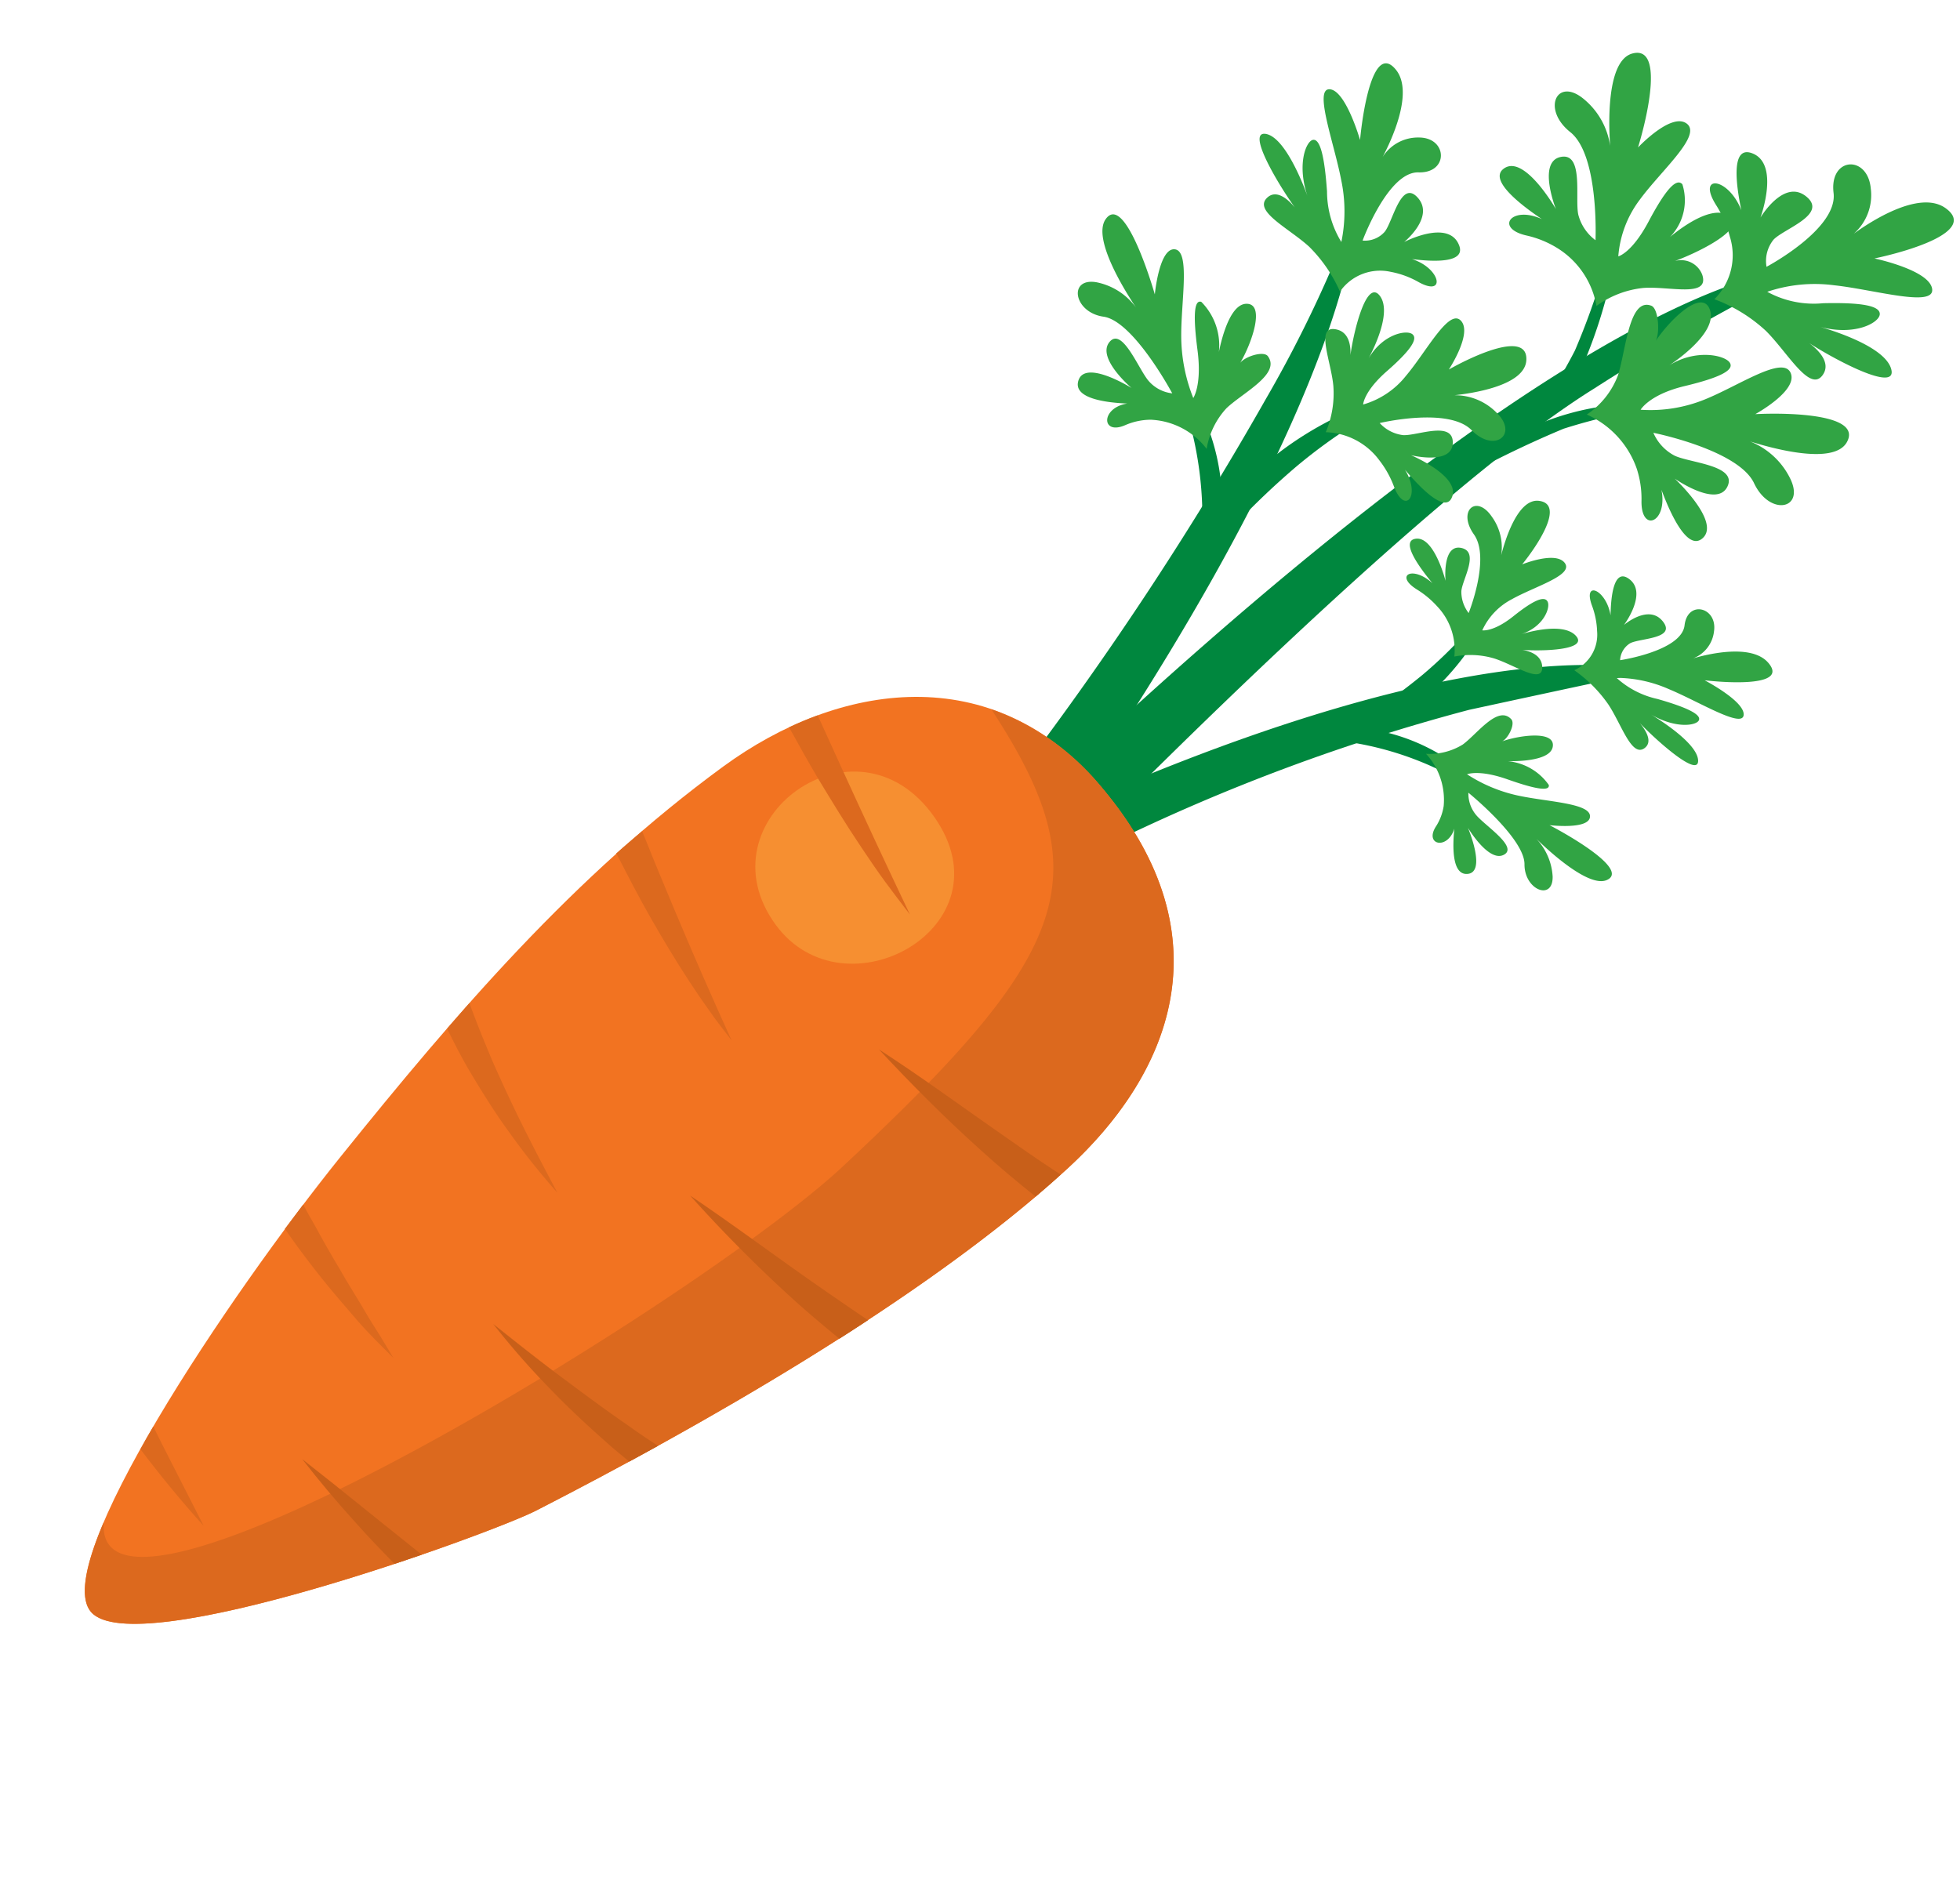
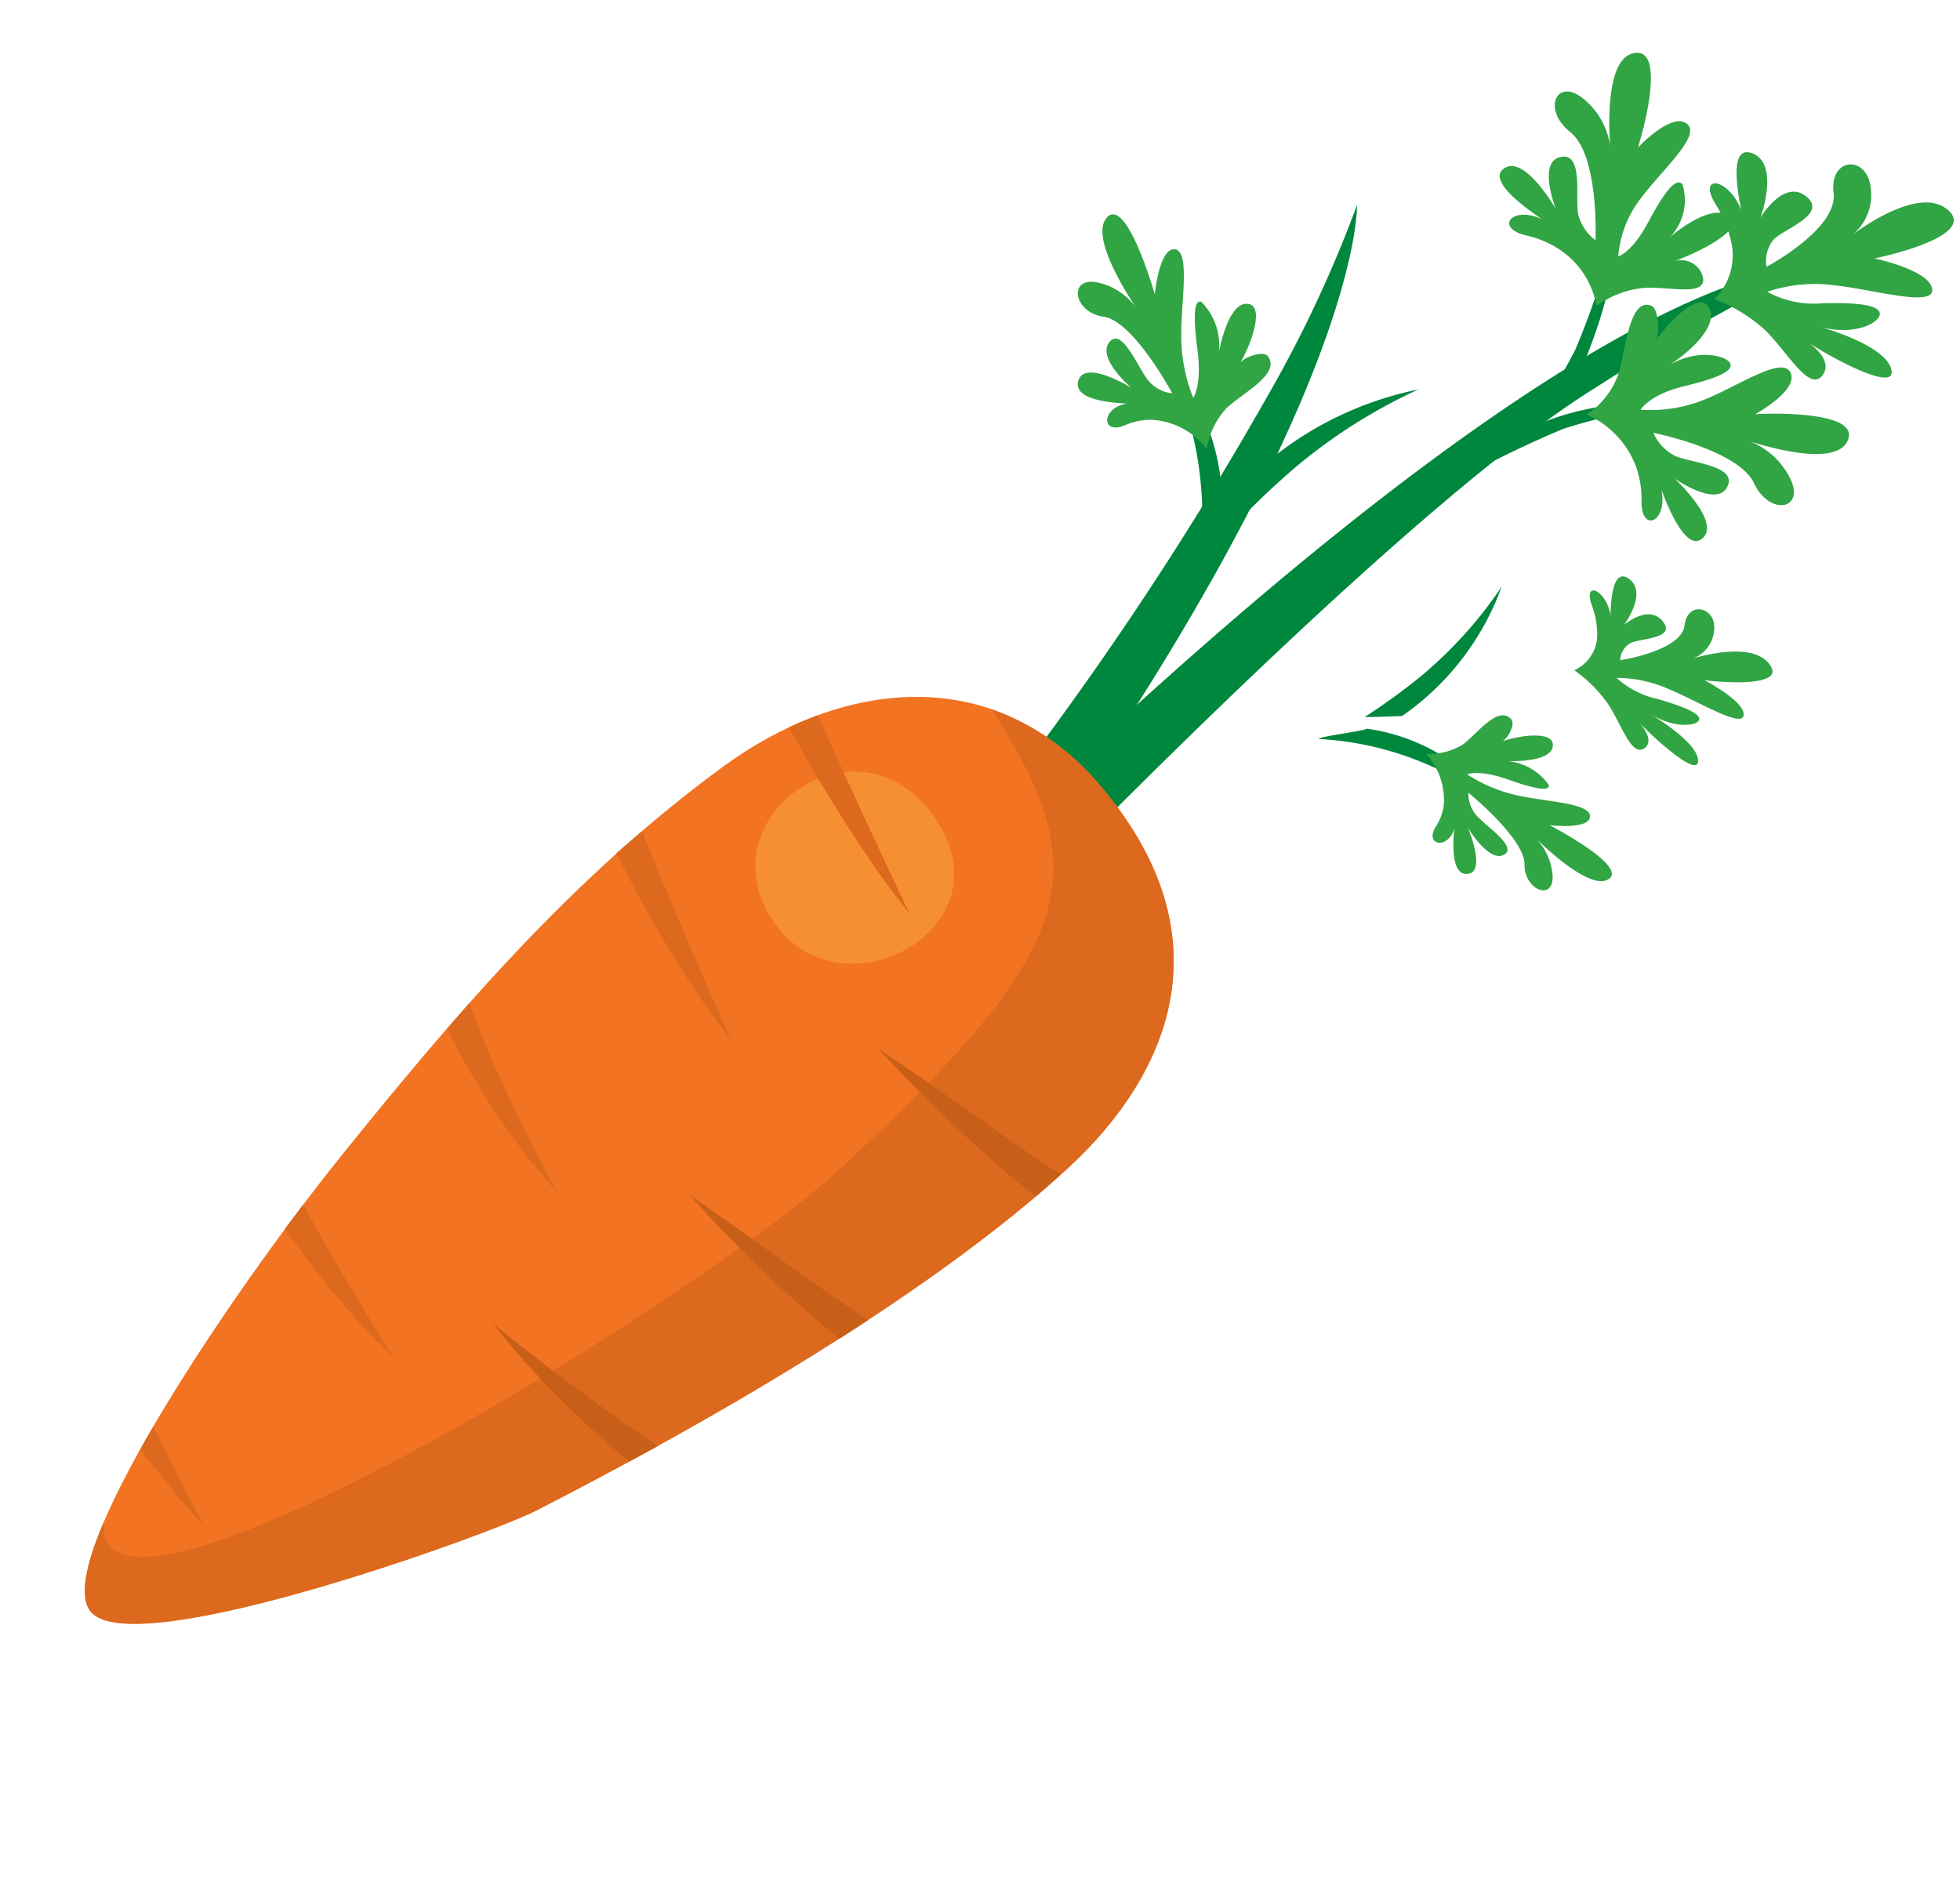
<svg xmlns="http://www.w3.org/2000/svg" width="57.849" height="55.989" viewBox="0 0 57.849 55.989">
  <g transform="matrix(0.799, 0.602, -0.602, 0.799, -1790.107, -2370.003)">
    <g transform="translate(2893.149 785.697)">
      <g transform="translate(0.529 3.933)">
        <path d="M3088.113,859.968s-4.387,2.506-8.189,23.084c-.126.684-.158,2.206-.186,2.715-.013.246,1.558.192,1.6-.051.209-1.338,1.846-13.824,3.927-19.2A63.026,63.026,0,0,1,3088.113,859.968Z" transform="translate(-3079.738 -859.968)" fill="#00873e" />
      </g>
      <g transform="translate(3.149 5.232)">
        <path d="M3131.71,890.772a14.8,14.8,0,0,0-2.495-6.269,21.041,21.041,0,0,1,1.775,4.7,15.111,15.111,0,0,1,.215,2.168C3131.317,891.193,3131.617,890.96,3131.71,890.772Z" transform="translate(-3129.215 -884.503)" fill="#00873e" />
      </g>
      <g transform="translate(4.615 10.471)">
        <path d="M3159.17,983.437a7.731,7.731,0,0,0-1.782,2.378c.059.157-.549,1.717-.471,1.875a30.734,30.734,0,0,1,1.425-2.745,17.187,17.187,0,0,1,1.082-1.371A1.981,1.981,0,0,1,3159.17,983.437Z" transform="translate(-3156.911 -983.437)" fill="#00873e" />
      </g>
      <path d="M3076.333,822.83a.667.667,0,0,0-.937.228c.417-.622,1.207-2.159.51-2.1-.766.07-1.062,1.813-1.062,1.813a1.556,1.556,0,0,0-.59-1.723c-.262-.05-.3.435-.134,1.478s-.095,1.359-.095,1.359a3.177,3.177,0,0,1-.5-1.725c-.013-1.067.329-2.616-.243-2.619s-.726,1.427-.726,1.427c-.346-.947-1.211-2.865-1.8-2.116-.5.636.733,2.137,1.115,2.574a2.195,2.195,0,0,0-1.45-.636c-1.035-.053-.824.99.267,1.019s2.513,2.1,2.513,2.1a1.361,1.361,0,0,1-.857-.295c-.373-.317-.977-1.58-1.443-1.048s.814,1.312.814,1.312-1.764-.759-1.952-.008c-.131.521,1.058.534,1.8.493-.974.215-.954,1.066-.059.654a2.946,2.946,0,0,1,.914-.243,2.521,2.521,0,0,1,1.973.667h0a2.843,2.843,0,0,1,.785-1.257C3075.757,823.676,3076.919,823.244,3076.333,822.83Z" transform="translate(-3069.75 -816.939)" fill="#31a444" />
      <path d="M3177.18,909.679c.22-.063.688.484.729.749-.044-.747.157-2.085.732-1.688.632.435-.006,2.1-.006,2.1.313-.92,1.146-1.3,1.4-1.214s.041.527-.642,1.354-.618,1.34-.618,1.34a4.254,4.254,0,0,0,1.322-1.369c.56-.923,1.058-2.442,1.558-2.163s-.1,1.6-.1,1.6c.788-.656,2.528-1.9,2.656-.964.109.8-1.737,1.5-2.294,1.7a2.236,2.236,0,0,1,1.591.155c.929.46.209,1.266-.756.758s-3.267.6-3.267.6a1.374,1.374,0,0,0,.9.163c.488-.094,1.663-.9,1.8-.208s-1.384.746-1.384.746,1.928.2,1.706.948c-.154.518-1.2-.052-1.819-.449.739.664.283,1.4-.285.6a2.87,2.87,0,0,0-.672-.659,2.728,2.728,0,0,0-2.139-.389h0a2.42,2.42,0,0,0,.039-1.474C3177.376,911.178,3176.5,909.875,3177.18,909.679Z" transform="translate(-3171.251 -902.156)" fill="#31a444" />
      <path d="M3173.72,791.817c-.007-.453-.559-.52-.882-.52.9-.064,2.951-.388,2.4-.836-.607-.492-2.512.292-2.512.292,1.058-.4,1.4-1.177,1.261-1.387s-.636.037-1.532.745a2.859,2.859,0,0,1-1.519.722,4.373,4.373,0,0,1,1.458-1.34c1.028-.614,2.777-1.256,2.376-1.655s-1.9.306-1.9.306c.677-.777,1.934-2.465.791-2.448-.971.014-1.562,1.721-1.718,2.233a1.515,1.515,0,0,0-.4-1.366c-.678-.748-1.544-.009-.8.763s-.268,2.931-.268,2.931a1,1,0,0,1-.317-.762c.045-.438.848-1.574,0-1.6s-.7,1.309-.7,1.309-.5-1.654-1.367-1.358c-.6.205.226,1.036.786,1.525-.9-.554-1.709-.057-.677.33a3.33,3.33,0,0,1,.88.5,1.824,1.824,0,0,1,.741,1.746h0a4.576,4.576,0,0,1,1.776-.169C3172.492,791.9,3173.73,792.459,3173.72,791.817Z" transform="translate(-3162.522 -785.697)" fill="#31a444" />
    </g>
    <g transform="translate(2884.68 792.17)">
      <g transform="translate(5.676 3.903)">
        <path d="M3017.022,981.637s3.133,3.876,3.895,18.834a5.336,5.336,0,0,1-.016,1.054c-.017.217-1.744.09-1.749-.129a99.482,99.482,0,0,0-.834-13.565A36.876,36.876,0,0,0,3017.022,981.637Z" transform="translate(-3017.022 -981.637)" fill="#00873e" />
      </g>
      <g transform="translate(7.957 7.161)">
        <path d="M3060.095,1048.442a10.073,10.073,0,0,1,2.438-5.278,15.982,15.982,0,0,0-1.5,3.956,23.074,23.074,0,0,0-.417,2.5C3060.513,1049.448,3060.18,1048.619,3060.095,1048.442Z" transform="translate(-3060.095 -1043.164)" fill="#00873e" />
      </g>
      <g transform="translate(5.602 11.639)">
        <path d="M3015.89,1127.723a6.431,6.431,0,0,1,2.228,2.114c-.028.138.448,1.551.4,1.69a10.69,10.69,0,0,0-2.892-3.44C3015.7,1128.053,3015.826,1127.767,3015.89,1127.723Z" transform="translate(-3015.628 -1127.723)" fill="#00873e" />
      </g>
-       <path d="M3046.31,993.156c.375-.2.673.133.816.342-.344-.611-.98-2.083-.369-1.922.672.177.866,1.756.866,1.756-.139-.861.352-1.423.584-1.427s.25.429.063,1.321.032,1.21.032,1.21a2.485,2.485,0,0,0,.5-1.443c.052-.937-.19-2.352.314-2.268s.584,1.365.584,1.365c.34-.781,1.174-2.338,1.664-1.59.416.636-.726,1.77-1.079,2.1a1.718,1.718,0,0,1,1.3-.341c.913.11.688,1-.273.856s-2.291,1.464-2.291,1.464a1.115,1.115,0,0,0,.765-.13c.34-.222.92-1.242,1.31-.7s-.767,1.032-.767,1.032,1.582-.4,1.718.288c.1.479-.951.31-1.6.162.85.336.8,1.082.027.584a2.92,2.92,0,0,0-.8-.352,2.044,2.044,0,0,0-1.761.289h0a2.936,2.936,0,0,0-.643-1.225C3046.784,993.988,3045.778,993.432,3046.31,993.156Z" transform="translate(-3038.94 -985.942)" fill="#31a444" />
      <path d="M2916.095,1062.381c-.2-.06-.536.416-.533.65-.073-.66-.451-1.847-.9-1.507-.494.374.32,1.858.32,1.858a1.82,1.82,0,0,0-1.42-1.1c-.212.071.043.466.771,1.209s.747,1.2.747,1.2a4.967,4.967,0,0,1-1.375-1.235c-.633-.827-1.3-2.179-1.7-1.942s.329,1.417.329,1.417c-.8-.595-2.522-1.731-2.494-.9.023.705,1.762,1.362,2.284,1.544a1.9,1.9,0,0,0-1.384.108c-.753.391,0,1.116.782.684s2.98.587,2.98.587a1.082,1.082,0,0,1-.771.128c-.446-.092-1.606-.825-1.62-.216s1.336.684,1.336.684-1.676.144-1.367.808c.214.461,1.051-.025,1.542-.365-.554.574-.042,1.23.342.535a1.918,1.918,0,0,1,.5-.571,2.2,2.2,0,0,1,1.834-.306h0a2.312,2.312,0,0,1-.255-1.305C2916.146,1063.7,2916.726,1062.566,2916.095,1062.381Z" transform="translate(-2909.836 -1053.334)" fill="#31a444" />
-       <path d="M2952.018,913.268c.059-.393.546-.338.827-.271-.775-.24-2.521-.943-1.989-1.219.585-.3,2.151.77,2.151.77-.875-.564-1.079-1.31-.936-1.465s.549.162,1.246.963a2.859,2.859,0,0,0,1.237.939,4.476,4.476,0,0,0-1.112-1.465c-.823-.745-2.27-1.662-1.875-1.927s1.616.656,1.616.656c-.5-.815-1.4-2.541-.4-2.292.843.212,1.159,1.817,1.235,2.295a1.231,1.231,0,0,1,.508-1.106c.676-.511,1.344.309.61.828s-.107,2.6-.107,2.6a.778.778,0,0,0,.365-.6c.011-.39-.556-1.543.182-1.388s.459,1.283.459,1.283.631-1.335,1.347-.9c.5.3-.317.855-.861,1.165.843-.3,1.493.3.551.426a2.639,2.639,0,0,0-.823.251,1.443,1.443,0,0,0-.847,1.367h0a4.321,4.321,0,0,0-1.525-.511C2953.077,913.591,2951.936,913.824,2952.018,913.268Z" transform="translate(-2948.591 -907.934)" fill="#31a444" />
    </g>
    <g transform="translate(2894.912 799.449)">
      <g transform="translate(0 2.417)">
-         <path d="M3113.659,1091.049s-4.26,1.474-10.507,12.248c-.259.447.062.651-.08,1-.068.167.866.528.952.368a57.627,57.627,0,0,1,6.069-9.5C3112.5,1092.374,3113.659,1091.049,3113.659,1091.049Z" transform="translate(-3103.048 -1091.049)" fill="#00873e" />
-       </g>
+         </g>
      <g transform="translate(4.719 3.047)">
        <path d="M3193.026,1107.761a7.919,7.919,0,0,0,.051-4.822,12.464,12.464,0,0,1-.3,3.491,17.879,17.879,0,0,1-.611,2.007C3192.314,1108.347,3192.892,1107.86,3193.026,1107.761Z" transform="translate(-3192.168 -1102.939)" fill="#00873e" />
      </g>
      <g transform="translate(4.017 8.066)">
        <path d="M3182.441,1197.718a5.778,5.778,0,0,0-2.57.723c-.029.113-.941.978-.958,1.1a9.392,9.392,0,0,1,3.6-1.453C3182.467,1198.034,3182.475,1197.775,3182.441,1197.718Z" transform="translate(-3178.914 -1197.718)" fill="#00873e" />
      </g>
-       <path d="M3159.06,1054.974c-.225-.286-.586-.156-.778-.055.5-.322,1.565-1.17,1.018-1.282-.6-.122-1.351.972-1.351.972.435-.584.257-1.185.073-1.276s-.361.222-.548.953-.482.883-.482.883a1.943,1.943,0,0,1,.144-1.257c.312-.712,1.038-1.667.605-1.795s-.98.789-.98.789c.024-.706-.053-2.172-.724-1.8-.571.313-.09,1.583.068,1.957a1.544,1.544,0,0,0-.906-.742c-.768-.263-.922.477-.106.736s1.271,1.946,1.271,1.946a1.026,1.026,0,0,1-.56-.385c-.187-.293-.263-1.265-.776-1.015s.22,1.052.22,1.052-1.107-.893-1.476-.435c-.256.318.64.588,1.211.723-.8-.072-1.044.5-.241.422a2.75,2.75,0,0,1,.765.04,1.867,1.867,0,0,1,1.292.878h0a2.47,2.47,0,0,1,.973-.663C3158.369,1055.41,3159.379,1055.379,3159.06,1054.974Z" transform="translate(-3151.045 -1050.747)" fill="#31a444" />
      <path d="M3233.215,1154.822c.185.033.27.509.179.682.307-.46,1.056-1.2,1.285-.775.252.463-.956,1.253-.956,1.253a1.662,1.662,0,0,1,1.544-.277c.142.132-.21.328-1.07.6s-1.046.6-1.046.6a4.5,4.5,0,0,0,1.56-.395c.816-.373,1.858-1.12,2.087-.794s-.8.923-.8.923c.857-.14,2.66-.329,2.325.275-.285.513-1.916.343-2.4.28a1.764,1.764,0,0,1,1.06.6c.452.573-.425.824-.881.211s-2.592-.69-2.592-.69a.984.984,0,0,0,.565.385c.389.1,1.589,0,1.371.451s-1.322,0-1.322,0,1.279.738.783,1.113c-.344.26-.826-.415-1.089-.852.225.634-.431.925-.474.266a1.549,1.549,0,0,0-.179-.609,2.007,2.007,0,0,0-1.344-.918h0a1.866,1.866,0,0,0,.7-.869C3232.675,1155.78,3232.643,1154.72,3233.215,1154.822Z" transform="translate(-3225.007 -1148.82)" fill="#31a444" />
      <path d="M3254.734,1049.724c.1-.313-.307-.456-.556-.513.707.115,2.362.254,2.042-.151-.351-.445-2-.242-2-.242.908-.087,1.353-.562,1.3-.73s-.5-.087-1.354.242a2.624,2.624,0,0,1-1.338.228,3.877,3.877,0,0,1,1.437-.664c.936-.241,2.433-.373,2.218-.718s-1.534-.125-1.534-.125c.7-.414,2.069-1.352,1.186-1.542-.75-.161-1.607.906-1.848,1.231a.968.968,0,0,0,.012-1.009c-.345-.633-1.186-.278-.8.382s-.9,1.966-.9,1.966a.623.623,0,0,1-.064-.579c.138-.293,1.023-.931.378-1.095s-.849.775-.849.775,0-1.225-.732-1.174c-.509.036-.07.752.246,1.186-.559-.538-1.3-.34-.6.107a2.372,2.372,0,0,1,.56.5,1.153,1.153,0,0,1,.159,1.33h0a4.065,4.065,0,0,1,1.406.2C3253.771,1049.563,3254.591,1050.166,3254.734,1049.724Z" transform="translate(-3242.874 -1045.4)" fill="#31a444" />
    </g>
    <g transform="translate(2883.274 814.11)">
      <g transform="translate(0 0)">
        <path d="M2885.392,1328.708c-1.58,5.228-1.914,10.522-2.088,15.963-.171,5.327.356,14.783,2.2,15.188,1.945.427,8.034-8.939,8.688-10.288,2.262-4.667,5.4-11.794,6.451-17.513.715-3.9-.242-8.266-5.964-9.578C2889.821,1321.367,2886.61,1324.679,2885.392,1328.708Z" transform="translate(-2883.274 -1322.263)" fill="#f27321" />
        <path d="M2911.494,1322.507a7.365,7.365,0,0,0-3.991.118c5.54,2,6.231,4.214,4.621,13.4-.982,5.6-8.715,25.243-11.1,21.515.329,1.331.755,2.222,1.294,2.34,1.945.427,8.034-8.939,8.688-10.288,2.262-4.667,5.4-11.794,6.451-17.513C2918.173,1328.182,2917.216,1323.819,2911.494,1322.507Z" transform="translate(-2900.085 -1322.288)" fill="#dc691e" />
      </g>
      <path d="M2965.134,1392.4c-3.8-1.226-5.47,4.251-1.819,5.357C2966.614,1398.75,2968.9,1393.612,2965.134,1392.4Z" transform="translate(-2957.152 -1388.513)" fill="#f68f31" />
      <g transform="translate(0 3.564)">
        <path d="M2941.009,1391.038c.75.3,1.5.6,2.267.864.383.134.766.265,1.157.383s.781.226,1.172.334c-1.419-.74-2.806-1.479-4.193-2.231l-1.516-.825q-.248.382-.462.791C2939.957,1390.586,2940.479,1390.819,2941.009,1391.038Z" transform="translate(-2936.461 -1389.564)" fill="#dc691e" />
        <path d="M3091.724,1513.288c.7.065,1.4.1,2.1.12.073-.326.139-.647.2-.965l-.3.02c-.676.046-1.362.061-2.049.089-1.375.049-2.766.068-4.156.169C3088.919,1512.969,3090.315,1513.167,3091.724,1513.288Z" transform="translate(-3076.709 -1505.936)" fill="#c85f19" />
        <path d="M3056.8,1641.925c-1.469.051-2.955.059-4.446.136a41.752,41.752,0,0,0,4.491.634c.521.041,1.045.069,1.568.09.118-.315.232-.63.345-.946C3058.105,1641.873,3057.454,1641.9,3056.8,1641.925Z" transform="translate(-3043.398 -1628.48)" fill="#c85f19" />
        <path d="M2905,1500.853c.64.308,1.279.618,1.937.9s1.319.55,1.994.793q.505.185,1.022.345c.341.116.69.2,1.036.3-1.242-.676-2.444-1.353-3.64-2.05-.593-.353-1.194-.692-1.78-1.052l-.4-.239c-.072.329-.152.657-.216.987Z" transform="translate(-2903.814 -1494.004)" fill="#dc691e" />
        <path d="M3012.864,1768.281c-.817.036-1.639.039-2.466.043s-1.657-.018-2.5-.041a23.054,23.054,0,0,0,2.493.519c.84.136,1.686.217,2.532.28.207.011.414.02.622.029.132-.288.264-.583.4-.881C3013.584,1768.253,3013.225,1768.273,3012.864,1768.281Z" transform="translate(-3001.3 -1748.18)" fill="#c85f19" />
        <path d="M2889.519,1635.926c.7.286,1.4.56,2.121.777a21,21,0,0,0,2.182.562c-.672-.316-1.339-.629-1.986-.953s-1.285-.664-1.908-1.013c-.525-.306-1.042-.615-1.542-.941-.027.332-.048.666-.071,1C2888.71,1635.557,2889.109,1635.752,2889.519,1635.926Z" transform="translate(-2888.048 -1621.395)" fill="#dc691e" />
        <path d="M2883.558,1780.763c.5.159,1,.3,1.508.43s1.023.236,1.53.348,1.02.172,1.533.247l-.715-.289c-.239-.093-.484-.178-.716-.278-.469-.2-.938-.366-1.4-.57q-.7-.283-1.375-.592c-.217-.09-.431-.186-.642-.284,0,.294,0,.592,0,.9C2883.377,1780.7,2883.466,1780.735,2883.558,1780.763Z" transform="translate(-2883.283 -1759.112)" fill="#dc691e" />
        <path d="M2891.448,1929.023c-.164-.081-.325-.163-.487-.245.03.26.062.516.1.765.941.266,1.89.5,2.851.682Z" transform="translate(-2890.554 -1900.224)" fill="#dc691e" />
-         <path d="M2970.6,1893.5q-1.17-.042-2.354-.065c.781.212,1.571.393,2.363.544.555.113,1.112.2,1.669.287.165-.238.326-.473.479-.7Z" transform="translate(-2963.75 -1866.756)" fill="#c85f19" />
      </g>
    </g>
  </g>
</svg>